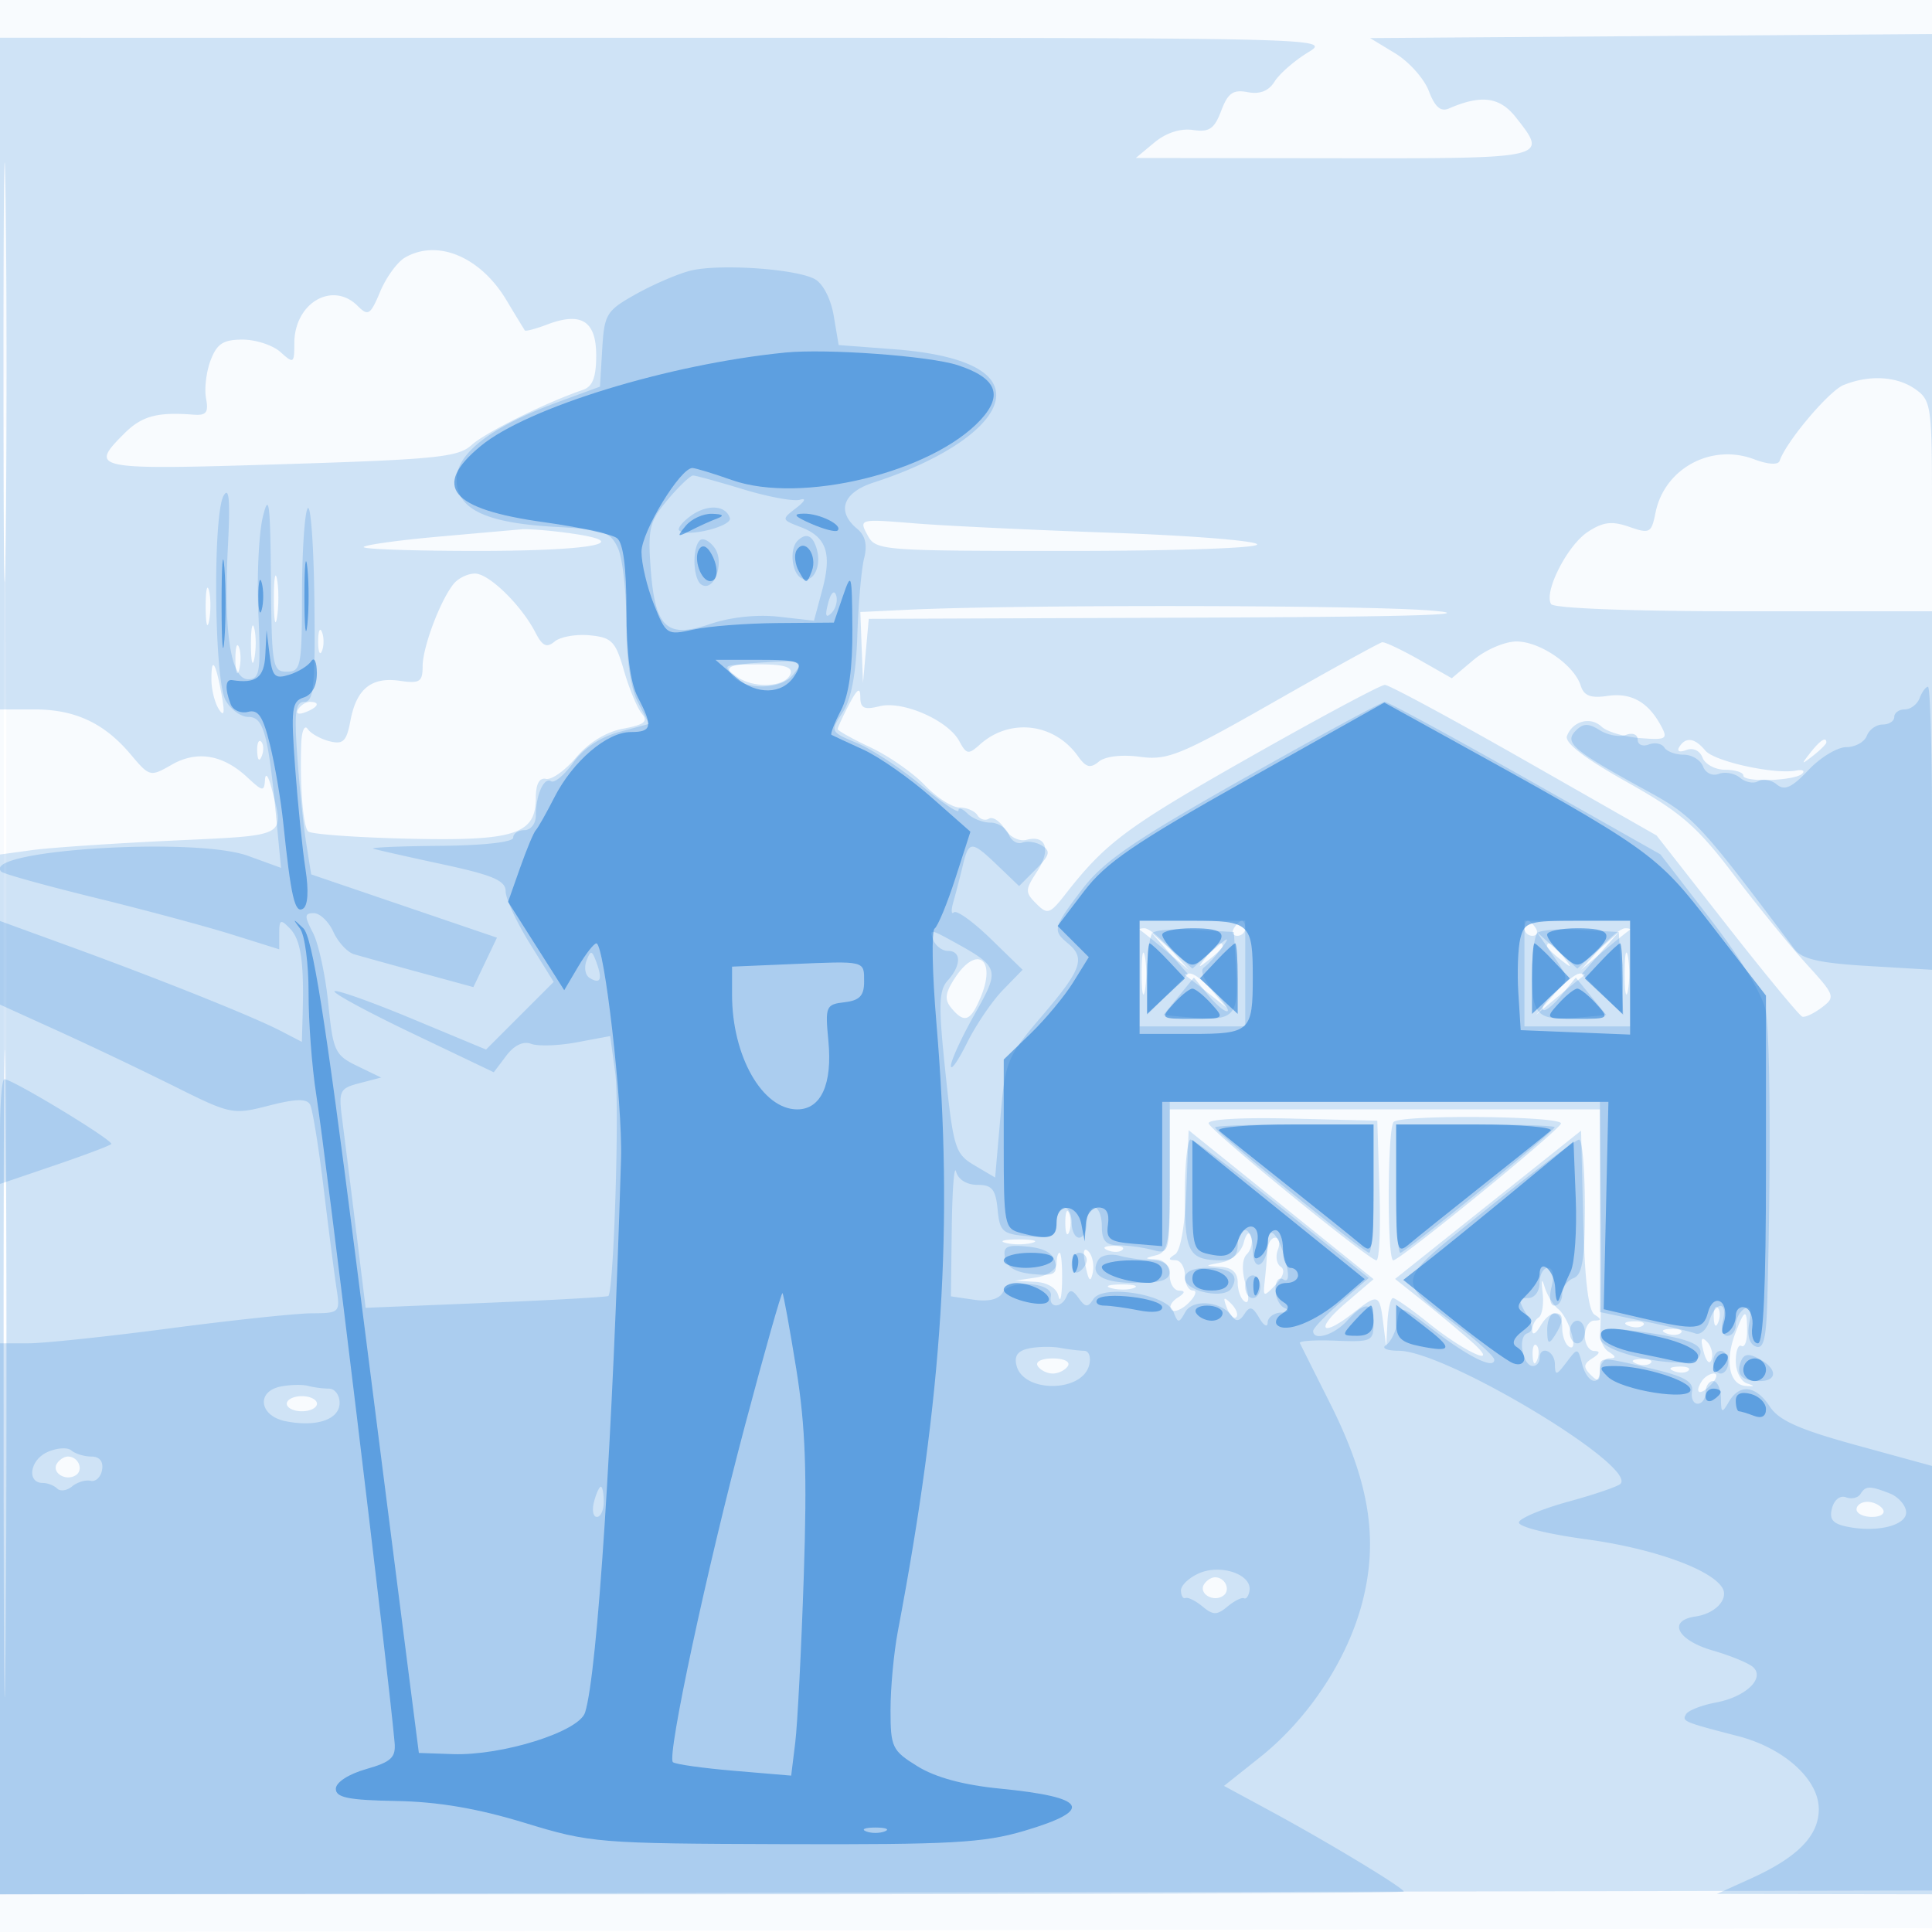
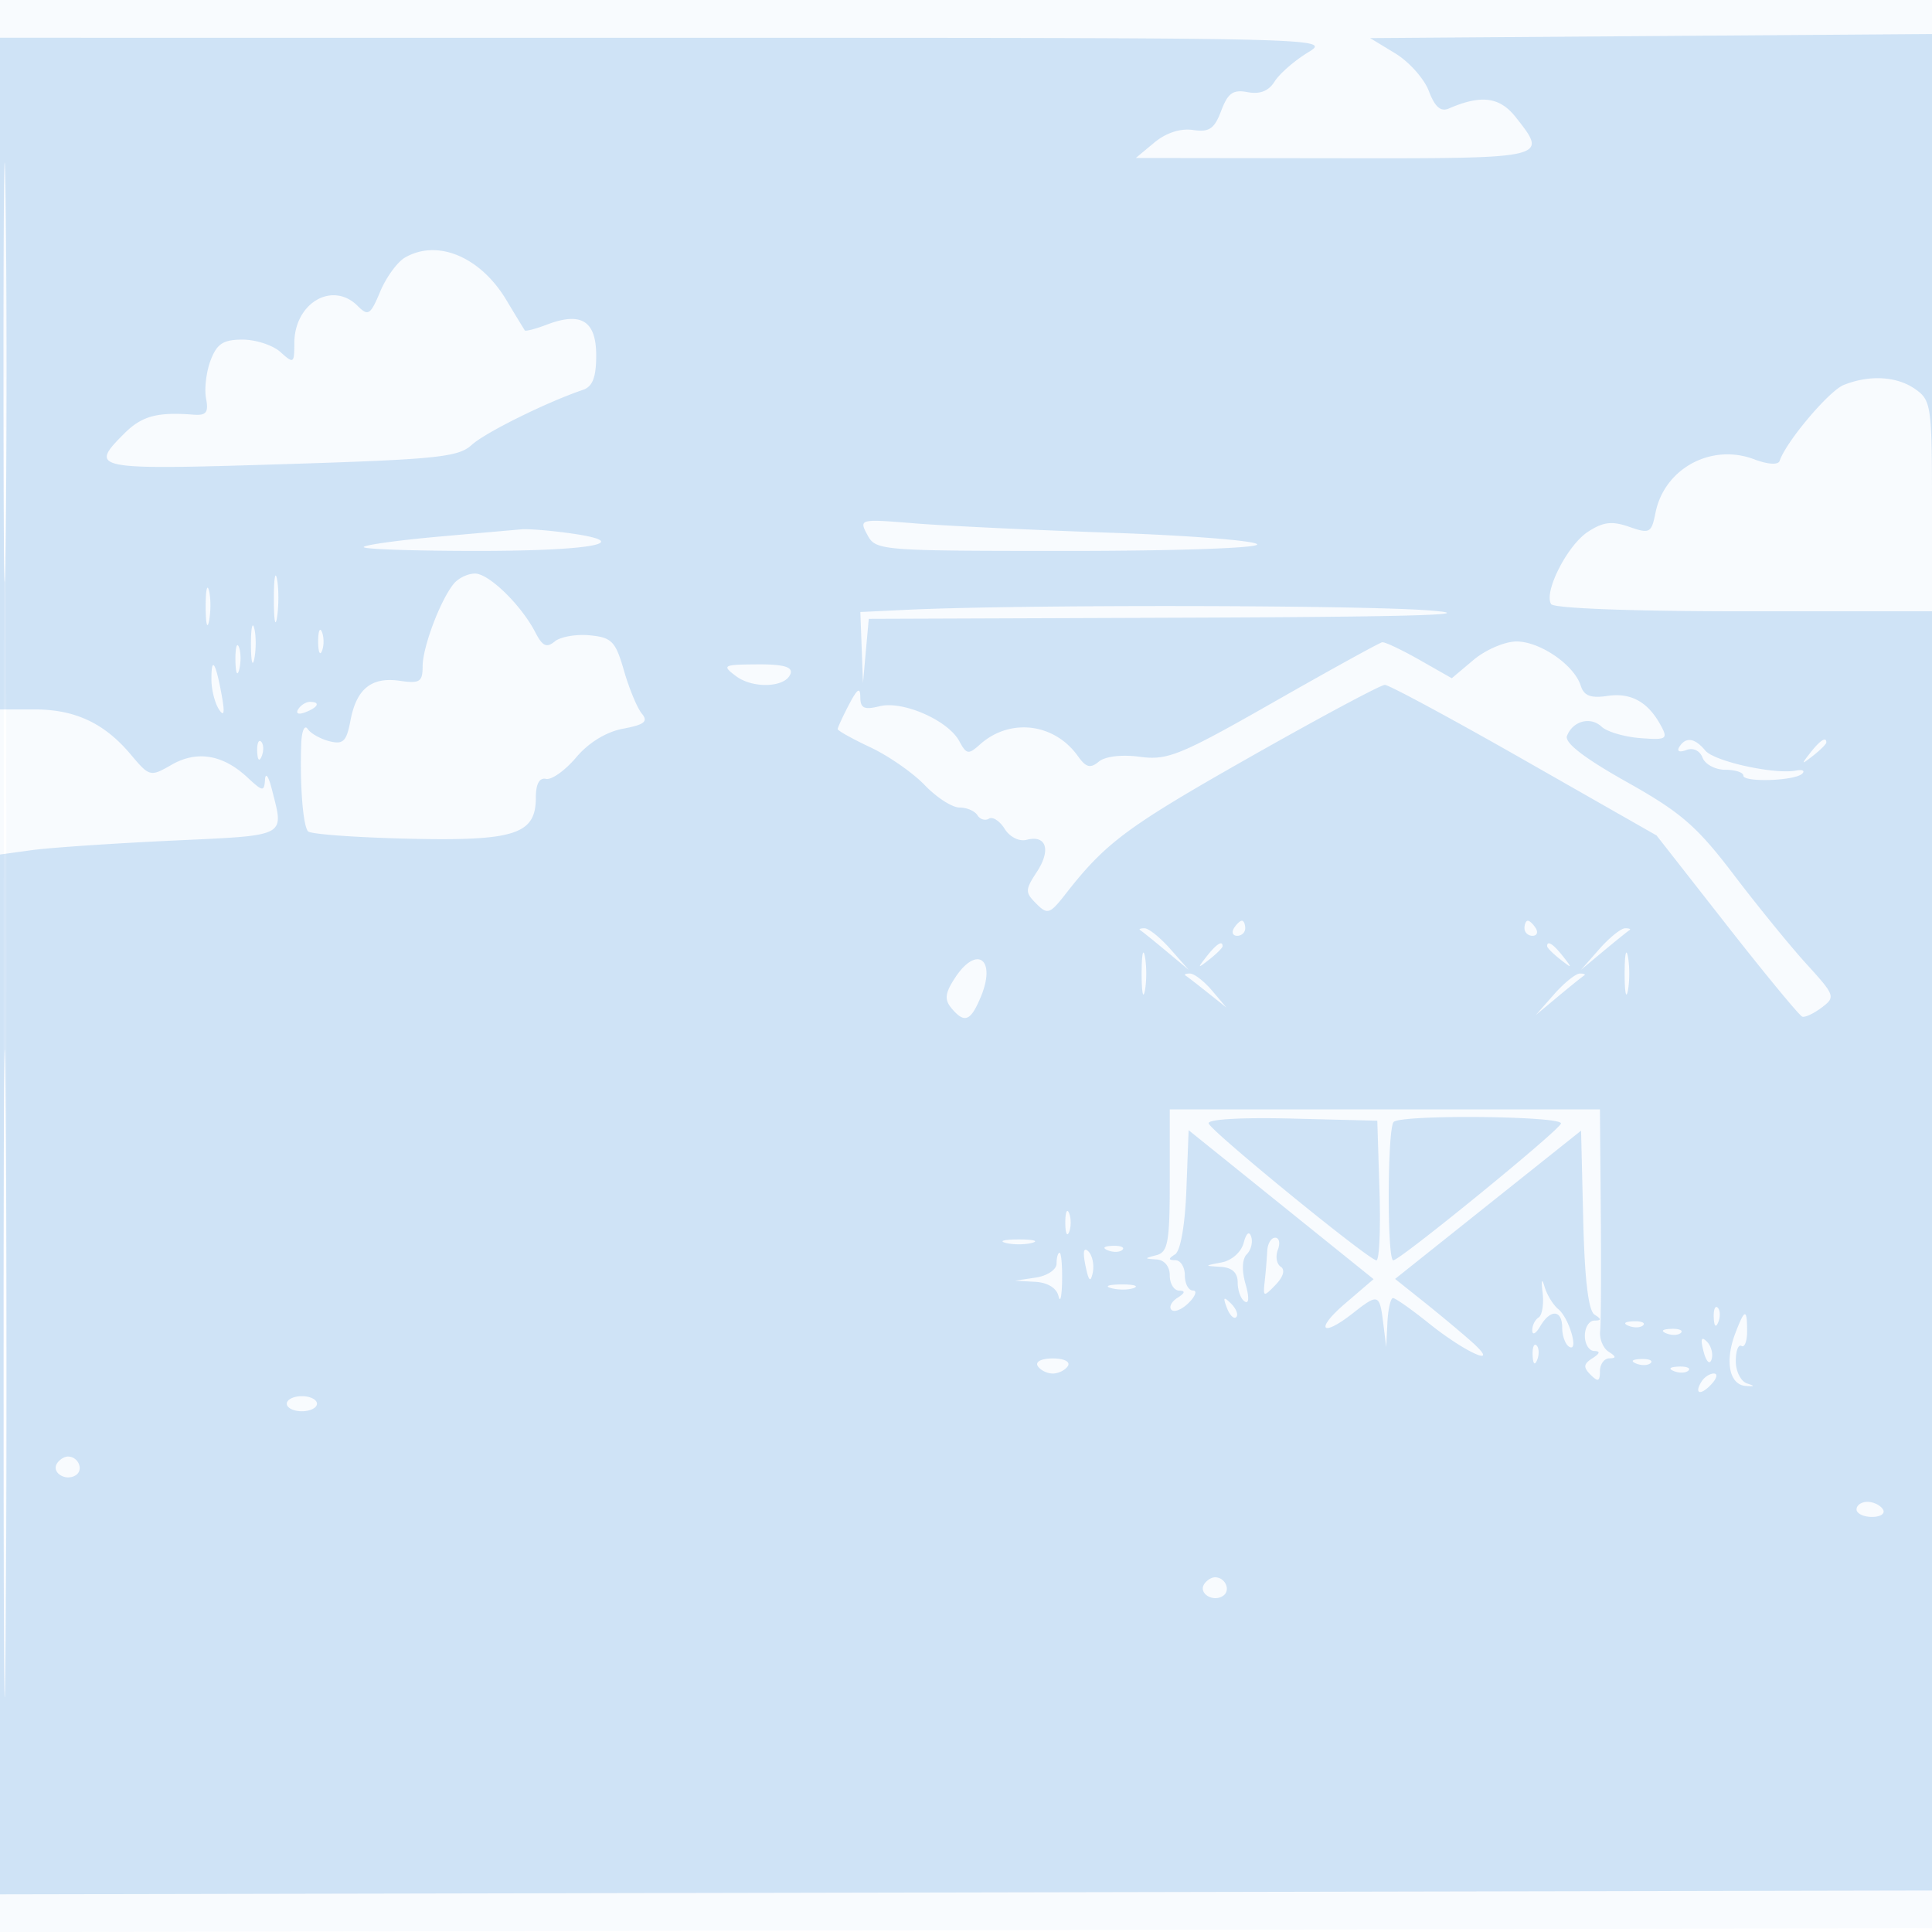
<svg xmlns="http://www.w3.org/2000/svg" width="256" height="256">
  <path fill="#1976D2" fill-opacity=".031" fill-rule="evenodd" d="M0 128.004v128.004l128.25-.254 128.25-.254.254-127.75L257.008 0H0zm.485.496c0 70.4.119 99.053.265 63.672s.146-92.98 0-128S.485 58.1.485 128.5" />
  <path fill="#1976D2" fill-opacity=".183" fill-rule="evenodd" d="M0 49.5V94h4.55c5.391 0 9.273 1.812 12.761 5.958 2.504 2.976 2.6 3 5.425 1.379C26.093 99.41 29.528 99.98 32.77 103c2.048 1.908 2.24 1.932 2.348.289.065-.984.462-.439.882 1.211 1.652 6.494 2.299 6.158-13.25 6.89-7.838.369-16.163.933-18.5 1.254l-4.25.583v137.781l128.25-.254 128.25-.254.19-123 .191-123-37.666.274-37.665.274 3.331 2.026c1.831 1.114 3.835 3.362 4.451 4.995.792 2.098 1.569 2.777 2.645 2.31 4.295-1.865 6.748-1.544 8.878 1.164 4.321 5.493 4.467 5.46-24.105 5.424l-26.25-.034 2.462-2.049c1.54-1.28 3.453-1.903 5.105-1.661 2.166.318 2.84-.14 3.747-2.542.891-2.359 1.574-2.84 3.508-2.47 1.616.309 2.785-.152 3.569-1.408.641-1.027 2.616-2.751 4.387-3.831 3.218-1.962 3.114-1.965-85.028-1.968L0 5zm.46 0c0 24.75.13 34.732.289 22.182s.159-32.8 0-45S.46 24.75.46 49.5m53.196-15.367c-1.014.589-2.49 2.619-3.28 4.51-1.294 3.097-1.59 3.286-2.978 1.898C44.045 37.188 39 40.157 39 45.484c0 2.674-.098 2.737-1.829 1.171-1.006-.91-3.267-1.655-5.024-1.655-2.566 0-3.403.542-4.241 2.747-.575 1.511-.846 3.786-.603 5.055.355 1.857.027 2.275-1.681 2.142-4.811-.375-6.836.179-9.167 2.511-4.72 4.719-4.146 4.832 20.795 4.059 20.569-.636 23.481-.932 25.253-2.559 1.776-1.631 9.934-5.669 14.747-7.299 1.273-.432 1.75-1.674 1.75-4.557 0-4.574-1.977-5.819-6.507-4.096-1.524.579-2.855.928-2.958.775a373 373 0 0 1-2.458-4.052c-3.438-5.716-9.129-8.088-13.421-5.593M244.29 51.016c-1.952.786-7.638 7.527-8.48 10.055-.188.562-1.556.474-3.386-.217-5.681-2.144-11.89 1.225-13.062 7.088-.539 2.693-.764 2.814-3.486 1.865-2.29-.799-3.457-.656-5.477.667-2.719 1.782-5.866 7.962-4.872 9.57.35.567 10.749.956 25.532.956H256V67.057c0-13.275-.107-14.018-2.223-15.5-2.44-1.71-6.069-1.917-9.487-.541M114.932 70.873c1.115 2.084 1.653 2.127 26.662 2.127 14.388 0 25.287-.383 24.982-.878-.299-.482-8.988-1.17-19.309-1.528s-22.076-.92-26.12-1.25c-7.267-.591-7.34-.573-6.215 1.529m-56.82.236c-5.164.459-9.626 1.072-9.917 1.363S54.69 73 63.274 73c15.365 0 21.11-1.127 12.063-2.367-2.539-.348-5.341-.571-6.227-.495-.885.075-5.835.512-10.998.971M36.286 79.5c.008 2.75.202 3.756.432 2.236s.223-3.77-.014-5-.425.014-.418 2.764m23.858-2.173C58.371 79.463 56 85.738 56 88.295c0 2.053-.389 2.301-3.009 1.917-3.766-.553-5.763 1.053-6.554 5.271-.516 2.753-.965 3.195-2.776 2.738-1.189-.3-2.492-1.035-2.896-1.633s-.785.262-.847 1.912c-.203 5.441.23 10.989.912 11.667.368.366 6.295.799 13.17.962 14.18.336 17-.562 17-5.413 0-1.831.468-2.702 1.348-2.51.742.162 2.539-1.118 3.995-2.844 1.655-1.963 3.985-3.389 6.225-3.809 2.833-.531 3.348-.949 2.474-2.003-.608-.732-1.671-3.293-2.362-5.691-1.119-3.884-1.613-4.394-4.533-4.677-1.803-.175-3.892.191-4.643.814-1.065.885-1.626.625-2.556-1.181C69.075 80.177 64.791 76 62.935 76c-.929 0-2.186.597-2.791 1.327M27.252 80.5c.011 2.2.216 2.982.455 1.738s.23-3.044-.02-4-.446.062-.435 2.262m92.998.298-6.25.297.175 4.703.174 4.702.383-4.25.383-4.25 42.192-.154c29.807-.109 39.257-.388 32.193-.953-9.187-.734-54.534-.796-69.25-.095M33.252 85.5c.011 2.2.216 2.982.455 1.738s.23-3.044-.02-4-.446.062-.435 2.262m8.906-.5c0 1.375.227 1.938.504 1.25.278-.687.278-1.812 0-2.5-.277-.687-.504-.125-.504 1.25m-10.963 2.5c.02 1.65.244 2.204.498 1.231s.237-2.323-.037-3-.481.119-.461 1.769m137.604 5.515c-12.406 7.069-14.084 7.757-17.741 7.266-2.416-.324-4.609-.068-5.458.636-1.122.931-1.701.782-2.76-.711-3.129-4.411-9.049-5.114-13.01-1.545-1.499 1.35-1.778 1.304-2.716-.448-1.482-2.769-7.499-5.406-10.576-4.633-2.034.51-2.539.268-2.544-1.222-.005-1.366-.402-1.1-1.5 1.006C111.672 94.94 111 96.4 111 96.609s1.958 1.301 4.352 2.426c2.393 1.125 5.627 3.378 7.187 5.005 1.559 1.628 3.624 2.96 4.589 2.96s2.037.457 2.382 1.016 1.032.767 1.526.462c.494-.306 1.434.301 2.088 1.349.681 1.091 1.928 1.711 2.92 1.451 2.608-.682 3.249 1.346 1.343 4.254-1.563 2.385-1.569 2.715-.076 4.207 1.492 1.493 1.798 1.39 3.904-1.306 5.295-6.78 8.104-8.867 24.285-18.045 9.35-5.304 17.45-9.64 18-9.638s8.875 4.493 18.5 9.978l17.5 9.973 9.316 11.9c5.125 6.544 9.625 11.996 10 12.115.376.119 1.54-.431 2.587-1.222 1.826-1.38 1.744-1.612-2-5.72-2.147-2.354-6.492-7.687-9.656-11.85-4.896-6.442-7.009-8.275-14.195-12.308-5.607-3.147-8.267-5.196-7.92-6.1.763-1.987 3.116-2.614 4.589-1.224.703.665 2.995 1.343 5.092 1.509 3.461.273 3.719.128 2.804-1.582-1.708-3.191-3.968-4.468-7.096-4.009-2.252.331-3.139-.007-3.568-1.359-.871-2.743-5.391-5.851-8.511-5.851-1.534 0-4.09 1.095-5.682 2.434l-2.893 2.435-4.285-2.435c-2.358-1.339-4.578-2.387-4.934-2.33s-6.814 3.617-14.349 7.911M28.015 90.083c.009 1.329.458 3.092.999 3.917.692 1.055.793.462.341-2-.791-4.313-1.36-5.126-1.34-1.917m69.484-.509c2.287 1.728 6.647 1.533 7.257-.324.291-.887-.993-1.241-4.423-1.218-4.529.03-4.707.127-2.834 1.542m-57.992 4.415c-.35.566.051.734.941.393 1.732-.665 2.049-1.382.611-1.382-.518 0-1.216.445-1.552.989m-5.428 5.594c.048 1.165.285 1.402.604.605.289-.722.253-1.585-.079-1.917s-.568.258-.525 1.312m188.428-.594c-.35.565.049.735.933.396.909-.349 1.796.066 2.159 1.011.338.882 1.692 1.604 3.008 1.604s2.393.345 2.393.767c0 .938 6.864.707 7.817-.263.376-.382.008-.563-.817-.403-2.851.555-10.841-1.204-12.041-2.65-1.404-1.692-2.593-1.852-3.452-.462m17.365.761c-1.243 1.586-1.208 1.621.378.378.963-.755 1.75-1.543 1.75-1.75 0-.823-.821-.294-2.128 1.372M.473 182c0 38.225.125 53.862.277 34.75s.152-50.388 0-69.5S.473 143.775.473 182M163.5 123c-.34.55-.141 1 .441 1s1.059-.45 1.059-1-.198-1-.441-1-.719.45-1.059 1m38.5 0c0 .55.477 1 1.059 1s.781-.45.441-1-.816-1-1.059-1-.441.45-.441 1m-50.917.25c.23.138 1.767 1.375 3.417 2.75l3 2.5-2.424-2.75c-1.334-1.513-2.871-2.75-3.417-2.75s-.805.112-.576.25m60.841 2.5-2.424 2.75 3-2.5c1.65-1.375 3.188-2.612 3.417-2.75s-.03-.25-.576-.25-2.083 1.237-3.417 2.75M151.272 129c0 2.475.195 3.488.434 2.25.238-1.238.238-3.263 0-4.5-.239-1.237-.434-.225-.434 2.25m8.6-2.25c-1.243 1.586-1.208 1.621.378.378.963-.755 1.75-1.543 1.75-1.75 0-.823-.821-.294-2.128 1.372M205 125.378c0 .207.787.995 1.75 1.75 1.586 1.243 1.621 1.208.378-.378-1.307-1.666-2.128-2.195-2.128-1.372M215.272 129c0 2.475.195 3.488.434 2.25.238-1.238.238-3.263 0-4.5-.239-1.237-.434-.225-.434 2.25m-88.724.567c-1.32 2.015-1.426 2.875-.492 4 1.739 2.096 2.557 1.781 3.919-1.507 2.066-4.988-.547-6.889-3.427-2.493m30.535-.306c.23.143 1.542 1.156 2.917 2.25l2.5 1.989-1.905-2.25c-1.048-1.238-2.36-2.25-2.917-2.25s-.824.117-.595.261m48.841 2.489-2.424 2.75 3-2.5c1.65-1.375 3.188-2.613 3.417-2.75s-.03-.25-.576-.25-2.083 1.238-3.417 2.75M155 156.427c0 8.137-.239 9.489-1.75 9.884-1.667.435-1.667.463 0 .573 1.045.069 1.75.922 1.75 2.116 0 1.1.563 2.007 1.25 2.015.847.011.775.316-.221.946-.809.512-1.168 1.233-.798 1.604.371.37 1.402-.055 2.293-.946.89-.89 1.137-1.619.547-1.619-.589 0-1.071-.9-1.071-2s-.562-2.007-1.25-2.015c-.96-.012-.971-.193-.046-.781.725-.461 1.322-3.885 1.5-8.606l.296-7.841 12.254 9.868 12.253 9.869-3.753 3.215c-4.053 3.472-3.172 4.588 1.019 1.291 3.338-2.626 3.53-2.565 4.004 1.25l.403 3.25.16-3.25c.088-1.787.422-3.25.742-3.25s2.457 1.505 4.75 3.345c5.018 4.028 9.711 6.035 5.632 2.409-1.395-1.239-4.24-3.612-6.322-5.272l-3.785-3.018 12.321-9.823 12.322-9.822.284 11.802c.189 7.903.685 12.058 1.5 12.575.945.601.937.777-.034.789-.687.008-1.25.915-1.25 2.015s.563 2.007 1.25 2.015q1.251.015-.242.959c-1.188.751-1.238 1.196-.25 2.184.989.989 1.242.896 1.242-.458 0-.935.563-1.707 1.25-1.715.934-.012.912-.23-.086-.863-.735-.465-1.246-1.696-1.135-2.734s.149-8.075.086-15.638L212 147h-57zm5.155-7.561C160.574 150 181.414 167 182.386 167c.379 0 .56-4.162.402-9.25l-.288-9.25-11.345-.284c-6.724-.168-11.204.097-11 .65m24.512-.199c-.838.837-.888 18.333-.052 18.333.892 0 21.823-17.064 22.218-18.114.383-1.017-21.156-1.23-22.166-.219M141.158 162c0 1.375.227 1.938.504 1.25.278-.687.278-1.812 0-2.5-.277-.687-.504-.125-.504 1.25m23.633 2.691c-.318 1.218-1.578 2.333-2.925 2.588-2.325.441-2.327.451-.116.585 1.514.091 2.25.771 2.25 2.077 0 1.068.421 2.201.936 2.519.57.353.609-.56.099-2.34-.514-1.79-.446-3.309.176-3.931.558-.558.817-1.604.577-2.326-.265-.793-.659-.466-.997.828m-31.541-.002c.963.252 2.537.252 3.5 0 .963-.251.175-.457-1.75-.457s-2.713.206-1.75.457m34.667 1.061a79 79 0 0 1-.333 3.999c-.237 2.133-.163 2.159 1.437.5 1.029-1.067 1.297-2.002.687-2.398-.55-.357-.723-1.37-.385-2.25.338-.881.178-1.601-.354-1.601-.533 0-1.006.787-1.052 1.75m-24.092 1.924c.426 2.093.678 2.345.969.97.217-1.021-.043-2.293-.576-2.826-.626-.626-.766.031-.393 1.856m2.988-1.991c.721.289 1.584.253 1.916-.079s-.258-.568-1.312-.525c-1.165.048-1.402.285-.604.604M140 167.434c0 .796-1.223 1.618-2.75 1.85l-2.75.416 2.677.15c1.645.092 2.833.824 3.083 1.9.223.963.436.063.473-2 .037-2.062-.113-3.75-.333-3.75s-.4.645-.4 1.434m64.402 3.84c.181 1.525-.06 3.015-.536 3.309s-.852 1.071-.836 1.726.489.404 1.05-.559c1.356-2.327 2.92-2.225 2.92.191 0 1.068.408 2.193.907 2.501 1.355.838.037-3.779-1.418-4.967-.691-.564-1.517-1.914-1.836-3-.351-1.193-.45-.876-.251.799m-57.133-.581c.973.254 2.323.237 3-.037s-.119-.481-1.769-.461-2.204.244-1.231.498m15.295 2.6c.376.986.935 1.541 1.243 1.233s.001-1.114-.683-1.793c-.988-.98-1.102-.865-.56.56m64.515 1.29c.048 1.165.285 1.402.604.605.289-.722.253-1.585-.079-1.917s-.568.258-.525 1.312m2.851 2.101c-1.393 3.663-.795 6.763 1.34 6.954 1.24.111 1.315.017.25-.313-.836-.259-1.52-1.59-1.52-2.957s.338-2.277.75-2.023c.412.255.75-.618.75-1.94 0-3.086-.312-3.03-1.57.279m-14.117-1.001c.721.289 1.584.253 1.916-.079s-.258-.568-1.312-.525c-1.165.048-1.402.285-.604.604m5 1c.721.289 1.584.253 1.916-.079s-.258-.568-1.312-.525c-1.165.048-1.402.285-.604.604m4.918 2.397c.354 1.352.807 1.806 1.057 1.057.24-.722-.038-1.787-.62-2.369-.742-.742-.872-.351-.437 1.312m-22.652.503c.048 1.165.285 1.402.604.605.289-.722.253-1.585-.079-1.917s-.568.258-.525 1.312M137.5 181c.34.55 1.24 1 2 1s1.66-.45 2-1c.352-.569-.509-1-2-1s-2.352.431-2 1m79.313-.317c.721.289 1.584.253 1.916-.079s-.258-.568-1.312-.525c-1.165.048-1.402.285-.604.604m5 1c.721.289 1.584.253 1.916-.079s-.258-.568-1.312-.525c-1.165.048-1.402.285-.604.604m3.646 1.384c-1.026 1.66-.105 1.89 1.33.332.71-.769.849-1.399.309-1.399-.539 0-1.277.48-1.639 1.067M38 186c0 .55.9 1 2 1s2-.45 2-1-.9-1-2-1-2 .45-2 1m-30.457 7.931c-.74 1.197 1.141 2.382 2.473 1.559C11.135 194.799 10.4 193 9 193c-.485 0-1.141.419-1.457.931M246 200c0 .55.927 1 2.059 1s1.781-.45 1.441-1-1.266-1-2.059-1-1.441.45-1.441 1m-86.457 9.931c-.74 1.197 1.141 2.382 2.473 1.559 1.119-.691.384-2.49-1.016-2.49-.485 0-1.141.419-1.457.931" />
-   <path fill="#1976D2" fill-opacity=".193" fill-rule="evenodd" d="M91.424 35.882c-1.691.437-4.933 1.838-7.203 3.114-3.875 2.178-4.146 2.623-4.424 7.278l-.297 4.959-5.5 2.02c-8.852 3.25-13.5 6.787-13.5 10.272 0 3.946 3.83 5.781 13.137 6.291 6.413.352 7.249.639 8.25 2.835C82.499 73.995 83 78.47 83 82.597c0 4.724.557 8.58 1.505 10.413l1.505 2.91-3.955 1.065c-2.474.666-4.75 2.183-6.081 4.052-1.17 1.642-2.495 2.759-2.946 2.481-.957-.592-2.028 1.817-2.028 4.564 0 1.055-.675 1.918-1.5 1.918s-1.5.45-1.5 1c0 .593-3.969 1.032-9.75 1.079-5.362.043-9.3.217-8.75.387.55.169 4.712 1.107 9.25 2.084 6.557 1.412 8.25 2.14 8.25 3.547 0 .974 1.432 4.074 3.183 6.89l3.183 5.121-4.482 4.481-4.481 4.482-9.818-4.086c-5.399-2.247-10.017-3.886-10.262-3.642-.244.245 4.405 2.761 10.331 5.592l10.775 5.147 1.658-2.197c1.047-1.388 2.257-1.967 3.287-1.572.897.344 3.621.254 6.054-.201l4.424-.826.672 4.885c.577 4.198-.184 28.822-.913 29.552-.141.141-7.436.552-16.21.914l-15.954.657-1.281-10.397c-.705-5.718-1.523-12.25-1.817-14.515-.504-3.866-.362-4.164 2.307-4.86l2.844-.742-3.163-1.53c-2.959-1.432-3.206-1.965-3.841-8.289-.373-3.718-1.286-7.93-2.028-9.36-1.157-2.231-1.141-2.601.113-2.601.804 0 1.971 1.116 2.592 2.481.622 1.364 1.85 2.695 2.729 2.957s4.799 1.35 8.711 2.418l7.113 1.941 1.562-3.276 1.562-3.275-12.308-4.192-12.308-4.192-.658-4.113c-.362-2.263-.892-7.407-1.177-11.431-.426-6-.255-7.318.947-7.318 1.224 0 1.441-2.219 1.31-13.396-.086-7.368-.487-12.88-.891-12.25s-.741 5.758-.75 11.396C40.001 88.328 39.869 89 38 89c-1.886 0-2.006-.7-2.1-12.25-.084-10.157-.267-11.567-1.075-8.25-.535 2.2-.801 7.938-.591 12.75.341 7.806.194 8.75-1.365 8.75-2.306 0-3.261-6.307-2.667-17.62.32-6.111.158-7.993-.576-6.691-1.442 2.554-1.246 24.284.244 27.068.66 1.234 2.035 2.243 3.056 2.243 2.014 0 2.627 2.269 3.715 13.747l.592 6.246-4.367-1.587c-7.061-2.567-35.535-.742-32.697 2.096.294.295 5.889 1.849 12.433 3.454s14.71 3.799 18.148 4.876L37 125.79v-2.109c0-1.843.179-1.925 1.421-.645 1.439 1.484 1.877 4.403 1.685 11.24L40 138.051l-2.872-1.485c-3.657-1.891-15.99-6.828-27.878-11.16L0 122.036v11.078l7.75 3.519a567 567 0 0 1 15.372 7.321c7.44 3.711 7.738 3.772 12.5 2.549 3.58-.919 5.035-.953 5.469-.127.325.618 1.135 5.624 1.799 11.124s1.431 11.463 1.704 13.25c.486 3.18.415 3.25-3.299 3.27-2.087.012-10.545.91-18.795 1.996-8.25 1.087-16.687 1.978-18.75 1.98L0 178v73h93c51.15 0 93-.161 93-.358 0-.482-10.058-6.561-17.656-10.67l-6.156-3.33 4.766-3.795c6.481-5.16 11.66-13.043 13.605-20.71 2.105-8.298.861-15.873-4.293-26.137a4563 4563 0 0 1-4.026-8.03c-.143-.292 1.994-.437 4.75-.322 4.695.196 5.01.057 5.01-2.219 0-2.952-1.095-3.086-3.5-.429-1.719 1.899-4.5 2.737-4.5 1.356 0-.354 1.657-2.077 3.683-3.827l3.682-3.184-11.424-9.172c-6.283-5.045-11.765-9.173-12.182-9.173-.418 0-.759 3.327-.759 7.393 0 7.736.514 8.607 5.082 8.607 1.251 0 1.918-.695 1.918-2 0-1.1.45-2 1-2s1 1.152 1 2.559c0 1.451.433 2.292 1 1.941.55-.34 1-1.581 1-2.759 0-2.779 1.531-1.133 2.411 2.593.438 1.855.31 2.612-.371 2.191-.586-.362-1.04.219-1.04 1.333 0 1.086.563 2.202 1.25 2.48.747.301.545.536-.5.583-.963.043-1.764.642-1.78 1.329-.017.688-.52.409-1.117-.62-.879-1.513-1.255-1.608-1.97-.5-.61.947-1.115 1.034-1.633.282-1.374-1.993-5.188-2.344-6.185-.569-.862 1.534-.979 1.531-1.586-.045-.889-2.307-9.323-3.644-10.59-1.678-.747 1.159-1.061 1.14-1.965-.12-.81-1.129-1.202-1.191-1.583-.25-.661 1.627-2.416 1.627-2.091 0 .36-1.802-5.389-2.253-6.371-.499-.512.915-1.868 1.257-3.835.969l-3.044-.447.116-9.136c.064-5.026.322-8.35.573-7.387.273 1.044 1.411 1.75 2.821 1.75 1.935 0 2.42.589 2.677 3.25.286 2.967.639 3.277 4.063 3.56 3.22.267 3.75.02 3.75-1.75 0-1.133.45-2.06 1-2.06s1 .9 1 2 .45 2 1 2 1-.9 1-2 .45-2 1-2 1 1.125 1 2.5c0 1.922.52 2.503 2.25 2.514 1.238.007 3.262.285 4.5.616 2.225.597 2.25.49 2.25-9.513V146h57v27.858l5.724 1.189c3.149.653 6.258 1.393 6.91 1.643s1.481-.478 1.843-1.618c.844-2.659 2.507-2.725 1.813-.072-.293 1.118-.031 2 .593 2 .615 0 1.117-.648 1.117-1.441s.515-1.759 1.145-2.149c.788-.487.99.103.648 1.891-.313 1.64.002 2.79.855 3.118 1.043.4 1.393-1.017 1.534-6.2.481-17.804.386-35.066-.211-38.252-.399-2.136-3.291-6.941-7.312-12.149l-6.65-8.616-17.879-10.101C192.297 97.545 183.913 93 183.5 93s-8.818 4.557-18.677 10.128c-14.551 8.22-18.575 10.977-21.375 14.643-3.913 5.125-4.017 5.512-1.948 7.229 2.362 1.96 1.837 3.443-3.383 9.561-4.704 5.511-4.909 6.012-5.57 13.596l-.687 7.873-2.727-1.611c-2.56-1.512-2.796-2.261-3.851-12.265-.944-8.944-.896-10.907.297-12.233 1.811-2.012 1.825-3.921.028-3.921-.766 0-1.654-.68-1.973-1.512-.516-1.345-.28-1.347 2.143-.02 6.765 3.706 6.808 3.833 3.346 9.967-1.717 3.044-3.123 6.104-3.122 6.8 0 .696.959-.672 2.131-3.04s3.309-5.517 4.75-7l2.618-2.695-4.225-4.108c-2.324-2.259-4.518-3.834-4.875-3.5-.356.334-.389-.292-.072-1.392s.872-3.237 1.233-4.75c.812-3.405 1.143-3.408 4.652-.046l2.823 2.705 2.232-2.238c1.829-1.833 1.978-2.395.823-3.111-.775-.481-1.955-.666-2.621-.41-.667.256-1.481-.236-1.81-1.093-.328-.856-1.421-1.557-2.429-1.557s-2.371-.54-3.031-1.2-1.2-.843-1.2-.407-2.205-1.053-4.9-3.309c-2.694-2.256-6.524-4.781-8.511-5.611-3.594-1.502-3.603-1.522-1.924-4.084 1.133-1.73 1.769-5.085 1.938-10.232.138-4.211.545-8.809.905-10.218.444-1.743.148-2.979-.928-3.872-2.781-2.309-1.896-4.81 2.17-6.125 9.698-3.136 16.25-7.81 16.25-11.591 0-3.277-4.759-5.411-13.552-6.076l-7.319-.554-.655-3.874c-.381-2.258-1.431-4.289-2.518-4.871-2.577-1.379-12.806-2.056-16.532-1.094m-2.941 30.32c-2.402 2.855-2.648 3.835-2.273 9.03.578 7.983 2.105 9.419 7.914 7.447 2.686-.912 6.196-1.285 9.059-.962l4.674.527 1.081-4.015c1.323-4.911.593-7.075-2.824-8.38-2.573-.983-2.583-1.022-.614-2.538 1.163-.896 1.373-1.353.501-1.093-.824.246-4.199-.373-7.5-1.377s-6.298-1.829-6.662-1.833-1.874 1.433-3.356 3.194m2.999 2.187c-1.088.796-1.755 1.656-1.48 1.911 1.008.937 7.074-.572 6.709-1.67-.578-1.734-3.032-1.847-5.229-.241m1.241 3.222c-1.047 1.047-.887 5.169.227 5.858 1.684 1.041 3.116-2.996 1.734-4.887-.681-.931-1.564-1.369-1.961-.971m12.944.056c-1.056 1.056-.776 4.148.445 4.902 1.474.911 2.769-1.307 2.149-3.68-.51-1.949-1.433-2.384-2.594-1.222m4.064 8.253c-.435 1.663-.305 2.054.437 1.312.582-.582.86-1.647.62-2.369-.25-.749-.703-.295-1.057 1.057m-9.055 7.888c-4.072.26-4.638.533-3.628 1.75 1.574 1.896 6.371 1.847 7.972-.082 1.625-1.958 1.42-2.036-4.344-1.668M254.362 92.5c-.317.825-1.203 1.5-1.969 1.5S251 94.45 251 95s-.689 1-1.531 1c-.843 0-1.791.675-2.107 1.5S245.82 99 244.64 99c-1.181 0-3.433 1.363-5.006 3.029-2.206 2.338-3.166 2.775-4.203 1.914-.739-.613-1.833-.813-2.431-.443s-1.686.176-2.417-.431-2.003-.845-2.827-.529c-.849.326-1.757-.1-2.096-.983-.328-.856-1.485-1.557-2.57-1.557s-2.238-.43-2.563-.956-1.252-.703-2.059-.393S217 98.668 217 98c0-.682-.675-.955-1.54-.623-.846.325-2.41.047-3.475-.618-1.529-.955-2.203-.938-3.21.083-1.544 1.565-.314 2.608 9.225 7.818 6.419 3.505 7.071 4.201 19.791 21.123.98 1.302 3.333 1.838 9.751 2.217l8.46.5-.001-18.75c0-10.312-.24-18.75-.532-18.75s-.791.675-1.107 1.5M151 129v7h14v-14h-14zm51 0v7h14v-14h-14zm-49.288-5.378c-.392.391-.712 2.989-.712 5.772v5.061l2.7-2.7 2.7-2.7-2.45-2.778-2.45-2.777 2.75 2.424 2.75 2.425 2.72-2.425c2.008-1.79 2.335-1.901 1.25-.424-.809 1.1-1.908 2.314-2.444 2.697-.568.407.024 1.76 1.425 3.25 1.318 1.404 2.054 2.553 1.634 2.553-.421 0-1.579-1.006-2.574-2.235l-1.81-2.235-2.023 2.485-2.022 2.485 3.527.317c5.786.519 6.46-.147 6.12-6.056l-.303-5.261-5.038-.295c-2.772-.162-5.359.025-5.75.417m51 0c-.392.391-.712 2.9-.712 5.576 0 5.428.774 6.116 6.317 5.619l3.527-.317-2.022-2.485-2.023-2.485-1.925 2.377c-1.058 1.307-2.141 2.16-2.405 1.895-.265-.264.41-1.287 1.499-2.273 1.972-1.785 1.971-1.806-.171-4.911l-2.152-3.118 2.677 2.424 2.678 2.425 2.75-2.425 2.75-2.424-2.45 2.777-2.45 2.778 2.748 2.722 2.748 2.723-.298-5.5-.298-5.5-5.038-.295c-2.772-.162-5.359.025-5.75.417m-125.993 3.669c-.348.905-.171 1.929.391 2.277 1.444.893 1.751.241.939-1.995-.615-1.694-.776-1.728-1.33-.282M0 149.94v6.941l7.162-2.436c3.94-1.34 7.349-2.623 7.578-2.851C15.153 151.18 1.671 143 .576 143 .259 143 0 146.123 0 149.94m161-.553c0 .56 19.734 16.613 20.422 16.613.318 0 .578-3.825.578-8.5V149h-10.5c-5.775 0-10.5.174-10.5.387m24 8.113c0 4.675.249 8.5.553 8.5.649 0 20.447-16.113 20.447-16.641 0-.198-4.725-.359-10.5-.359H185zm12.181 2.575c-12.607 10.122-12.383 9.268-4.091 15.592 2.701 2.059 4.91 4.087 4.91 4.507 0 1.299-3.296-.306-8-3.895-4.469-3.409-4.502-3.417-4.851-1.106-.193 1.28-.868 2.658-1.5 3.062-.642.41.119.741 1.722.75 6.204.033 31.649 15.328 29.341 17.636-.353.354-3.446 1.41-6.873 2.348s-6.383 2.163-6.569 2.722c-.195.583 3.612 1.553 8.946 2.278 8.707 1.183 16.396 3.913 17.977 6.382.946 1.477-.872 3.463-3.516 3.839-3.769.537-2.461 3.14 2.265 4.508 2.443.708 4.877 1.721 5.408 2.252 1.497 1.497-1.085 3.91-4.962 4.637-1.875.352-3.659 1.042-3.962 1.533-.594.961-.392 1.047 6.872 2.926 6.107 1.579 10.702 5.736 10.702 9.681 0 3.518-2.803 6.379-9 9.189l-4.5 2.04 14.25.022L256 251v-56.757l-9.957-2.731c-7.617-2.089-10.324-3.293-11.523-5.121-1.849-2.823-4.02-3.079-5.44-.641-.91 1.563-1.022 1.509-1.05-.5-.016-1.238-.48-2.25-1.03-2.25s-1 .675-1 1.5-.47 1.5-1.044 1.5-.911-.745-.75-1.655c.223-1.256-1.029-1.968-5.206-2.957-7.027-1.665-7-1.665-7 .112 0 2.307-1.694 1.777-2.351-.735-.578-2.209-.602-2.212-2.085-.25-1.343 1.777-1.504 1.802-1.532.235-.033-1.802-2.032-2.54-2.032-.75 0 .55-.398 1-.883 1-1.371 0-2.048-3.852-.761-4.321.84-.307.809-.984-.114-2.548-1.057-1.789-1.017-2.131.25-2.131.841 0 1.508-.884 1.508-2 0-1.1.499-2 1.108-2 .683 0 .868.96.481 2.5-.361 1.442-.196 2.5.392 2.5.56 0 1.019-.689 1.019-1.531 0-.843.675-1.791 1.5-2.107 1.178-.452 1.5-2.487 1.5-9.469 0-4.891-.341-8.893-.759-8.893-.417 0-5.844 4.084-12.06 9.075m-64.01 6.605c.236 1.241 1.405 1.922 3.674 2.14 2.765.266 3.27.012 2.984-1.5-.236-1.241-1.405-1.922-3.674-2.14-2.765-.266-3.27-.012-2.984 1.5m8.829.879c0 .857.45 1.281 1 .941s1-1.041 1-1.559-.45-.941-1-.941-1 .702-1 1.559m3.554-.646c-1.236 2 .526 3.087 5.005 3.087 3.281 0 4.441-.392 4.441-1.5 0-.885-.923-1.506-2.25-1.514-1.238-.007-3.212-.271-4.387-.587-1.176-.315-2.44-.084-2.809.514m11.446 2.47c0 1.72 5.243 2.842 6.181 1.323 1.085-1.754-.055-2.706-3.24-2.706-1.837 0-2.941.519-2.941 1.383m8 1.117c0 .825.45 1.5 1 1.5s1-.675 1-1.5-.45-1.5-1-1.5-1 .675-1 1.5m40.015 5.75c.013 1.819.201 1.963.985.75 1.253-1.939 1.253-3 0-3-.55 0-.993 1.012-.985 2.25m2.985.25c0 .825.45 1.5 1 1.5s1-.675 1-1.5-.45-1.5-1-1.5-1 .675-1 1.5m4 .741c0 2.144 11.921 4.505 13.102 2.594.994-1.608-1.118-2.503-8.093-3.428-4.079-.541-5.009-.387-5.009.834m-75.642 1.43c-1.51.31-1.998.988-1.655 2.3.942 3.604 8.665 3.553 9.611-.063.277-1.062-.014-1.914-.658-1.922-.636-.007-2.056-.18-3.156-.384s-2.964-.173-4.142.069M227 180.5c0 .825.45 1.5 1 1.5s1-.675 1-1.5-.45-1.5-1-1.5-1 .675-1 1.5m3.669-.079c-.668 1.739.145 2.579 2.498 2.579 2.388 0 2.35-1.653-.067-2.947-1.415-.757-2.036-.663-2.431.368M37.25 183.71c-3.345.638-2.918 3.906.601 4.61 4.086.817 7.149-.227 7.149-2.437 0-1.035-.638-1.883-1.418-1.883s-2.018-.162-2.75-.36-2.345-.166-3.582.07m-31.026 8.725c-2.29 1.068-2.691 4.065-.544 4.065.634 0 1.487.334 1.895.741.407.408 1.298.28 1.978-.285.68-.564 1.787-.898 2.459-.741s1.355-.502 1.517-1.465c.185-1.1-.342-1.75-1.417-1.75-.942 0-2.139-.366-2.662-.813-.522-.447-1.974-.335-3.226.248M78.71 199c-.287 1.1-.115 2 .384 2 .498 0 .906-.9.906-2s-.173-2-.383-2-.619.9-.907 2m167.817-1.044c-.325.526-1.192.726-1.928.444-.762-.293-1.556.327-1.848 1.442-.392 1.501.101 2.077 2.119 2.474 4.052.798 7.961-.265 7.692-2.092-.127-.87-1.094-1.92-2.147-2.333-2.657-1.041-3.21-1.032-3.888.065m-87.584 10.487c-1.361.581-2.468 1.62-2.459 2.307.009.688.284 1.137.612 1s1.341.368 2.25 1.122c1.402 1.164 1.906 1.164 3.308 0 .909-.754 1.894-1.247 2.187-1.095.294.153.62-.312.726-1.032.31-2.113-3.758-3.526-6.624-2.302" />
-   <path fill="#1976D2" fill-opacity=".533" fill-rule="evenodd" d="M104 46.721c-15.433 1.539-34.112 7.274-40.298 12.373-6.529 5.381-4.04 8.377 8.393 10.103 4.623.641 8.968 1.59 9.655 2.107.83.625 1.252 3.841 1.256 9.568.004 5.698.514 9.601 1.5 11.492C86.544 96.271 86.397 97 83.577 97c-3.165 0-7.68 3.866-10.127 8.67-1.072 2.107-2.175 4.055-2.45 4.33s-1.215 2.525-2.088 5l-1.588 4.5 3.72 5.854 3.72 5.854 1.834-3.104c1.008-1.707 2.1-3.104 2.427-3.104 1.046 0 3.482 21.25 3.268 28.5-1.09 36.803-3.132 68.268-4.767 73.417-.807 2.543-10.968 5.738-17.526 5.512l-4.5-.155-1.587-12.387c-.873-6.813-3.962-31.062-6.865-53.887-3.995-31.406-5.663-41.865-6.859-43-1.407-1.337-1.454-1.332-.431.046.631.85 1.14 4.675 1.131 8.5-.01 3.825.444 9.879 1.009 13.454 1.286 8.148 9.544 76.419 10.389 85.889.178 1.996-.445 2.577-3.787 3.532-2.331.666-4 1.756-4 2.611 0 1.157 1.697 1.498 8 1.609 5.547.098 10.76.984 17 2.89 8.77 2.678 9.65 2.75 34.5 2.83 22.069.07 26.341-.168 31.75-1.772 9.325-2.764 8.33-4.455-3.293-5.593-4.767-.467-8.496-1.475-10.858-2.935-3.397-2.099-3.599-2.521-3.599-7.506 0-2.905.435-7.576.967-10.38 5.957-31.411 7.376-53.803 5.112-80.638-.555-6.579-.662-12.204-.236-12.5.425-.295 1.666-3.303 2.758-6.683l1.985-6.146-5.178-4.565c-2.848-2.511-6.918-5.358-9.043-6.325-2.126-.967-4.011-1.843-4.189-1.945s.385-1.557 1.25-3.23c1.057-2.043 1.555-5.608 1.518-10.843-.054-7.373-.122-7.608-1.255-4.3l-1.198 3.5-7.495.06c-4.123.034-9.115.419-11.095.857-3.525.779-3.633.711-5.25-3.331-.908-2.27-1.651-5.4-1.651-6.956 0-2.672 5.152-11.147 6.756-11.115.409.008 2.769.728 5.244 1.601 9.122 3.218 26.54-1.02 32.967-8.019 3.009-3.279 2.049-5.538-3.065-7.208-3.745-1.223-17.397-2.217-22.902-1.668M90.872 69.664c-1.226 1.487-1.16 1.554.628.635 1.1-.566 2.675-1.279 3.5-1.585 1.03-.382.833-.581-.628-.635-1.17-.043-2.745.67-3.5 1.585m16.628-.261c1.65.722 3.212 1.128 3.471.901.795-.696-2.352-2.275-4.471-2.244-1.516.023-1.274.348 1 1.343M29.36 80c0 5.225.169 7.362.375 4.75s.206-6.888 0-9.5-.375-.475-.375 4.75m10.976-1c0 4.125.177 5.813.392 3.75s.216-5.437 0-7.5c-.215-2.062-.392-.375-.392 3.75m52.286-6.197c-.775 1.253.267 4.197 1.485 4.197 1.128 0 1.129-2.079.003-3.857-.54-.851-1.094-.978-1.488-.34m12.937.102c-.367.594-.223 1.87.32 2.837.936 1.667 1.023 1.664 1.687-.059.805-2.092-.939-4.507-2.007-2.778M34.232 79c0 1.925.206 2.713.457 1.75.252-.963.252-2.537 0-3.5-.251-.963-.457-.175-.457 1.75m.928 7.75c-.15 3.042-1.233 3.87-4.41 3.368-.891-.14-.966 1.154-.185 3.19.31.809 1.343 1.267 2.294 1.019 1.361-.356 1.984.576 2.915 4.36.652 2.647 1.441 7.288 1.755 10.313 1.02 9.832 1.535 12.078 2.617 11.41.658-.407.779-2.363.326-5.278-.396-2.548-1.009-8.572-1.364-13.388-.575-7.827-.456-8.816 1.124-9.318 1.118-.354 1.762-1.547 1.753-3.243-.009-1.492-.342-2.188-.75-1.568-.404.614-1.717 1.422-2.918 1.796-1.897.592-2.237.25-2.59-2.615L35.32 83.5zm62.336 3.001c2.744 2.359 6.134 2.3 7.739-.136 1.306-1.982.854-2.186-4.837-2.186h-5.601zm67.791 13.548c-14.95 8.406-18.76 11.01-21.645 14.799l-3.502 4.598 2.066 2.065 2.065 2.065-2.07 3.337c-1.138 1.835-3.674 4.888-5.635 6.783L133 140.392v11.188c0 10.756.087 11.21 2.25 11.79 3.757 1.006 4.75.72 4.75-1.37 0-2.744 2.758-2.535 3.294.25l.434 2.25.136-2.25c.079-1.315.785-2.25 1.699-2.25 1.047 0 1.459.743 1.25 2.25-.271 1.946.194 2.292 3.437 2.56l3.75.311V146h59.124l-.312 13.739-.312 13.739 5 1.165c7.213 1.681 8.204 1.597 8.816-.744.316-1.209 1.02-1.81 1.657-1.415.61.376.817 1.603.461 2.725q-.648 2.041.459 1.357c.609-.376 1.107-1.37 1.107-2.208s.563-1.333 1.25-1.098 1.109 1.397.937 2.583.166 2.157.75 2.157c.72 0 1.063-7.439 1.063-23.041v-23.041l-7.079-9.159c-7.554-9.775-7.87-9.999-36.088-25.575l-7.403-4.087zM151 129.5v7.5h6.893c7.759 0 8.107-.322 8.107-7.5s-.348-7.5-8.107-7.5H151zm50.457-5.184c-.32 1.274-.441 4.537-.269 7.25l.312 4.934 7.25.294 7.25.294V122h-6.981c-6.465 0-7.024.171-7.562 2.316M154 123.845c0 .465.9 1.66 2 2.655 1.93 1.747 2.07 1.747 4 0 2.946-2.666 2.469-3.5-2-3.5-2.2 0-4 .38-4 .845m51 0c0 .465.9 1.66 2 2.655 1.93 1.747 2.07 1.747 4 0 2.946-2.666 2.469-3.5-2-3.5-2.2 0-4 .38-4 .845m-53 5.829v4.675l2.506-2.354 2.505-2.354-2.18-2.321c-1.199-1.276-2.326-2.32-2.505-2.32s-.326 2.103-.326 4.674m9.169-2.354-2.18 2.321 2.505 2.354 2.506 2.354v-4.675c0-2.571-.147-4.674-.326-4.674s-1.306 1.044-2.505 2.32M203 129.674v4.675l2.506-2.354 2.505-2.354-2.18-2.321c-1.199-1.276-2.326-2.32-2.505-2.32s-.326 2.103-.326 4.674m9.169-2.354-2.18 2.321 2.505 2.354 2.506 2.354v-4.675c0-2.571-.147-4.674-.326-4.674s-1.306 1.044-2.505 2.32m-107.419.434-7.75.33v3.715c0 8.139 4.014 15.201 8.639 15.201 3.16 0 4.678-3.346 4.126-9.094-.439-4.566-.333-4.817 2.137-5.104 1.997-.232 2.598-.861 2.598-2.719 0-2.819.265-2.756-9.75-2.329M155.5 133c-1.783 1.971-1.747 2 2.5 2s4.283-.029 2.5-2c-.995-1.1-2.12-2-2.5-2s-1.505.9-2.5 2m51 0c-1.783 1.971-1.747 2 2.5 2s4.283-.029 2.5-2c-.995-1.1-2.12-2-2.5-2s-1.505.9-2.5 2m-44.95 16.831c.522.457 4.55 3.685 8.95 7.174s8.787 7.01 9.75 7.824c1.646 1.393 1.75.966 1.75-7.174V149h-10.7c-5.885 0-10.272.374-9.75.831m23.45 7.824c0 8.14.104 8.567 1.75 7.174.963-.814 5.35-4.335 9.75-7.824s8.428-6.717 8.95-7.174-3.865-.831-9.75-.831H185zm-27 .762c0 7.101.087 7.367 2.572 7.842 2.041.39 2.764-.012 3.498-1.944 1.101-2.894 3.302-2.061 2.364.894q-.648 2.041.459 1.357c.609-.376 1.107-1.332 1.107-2.125s.45-1.441 1-1.441 1 1.125 1 2.5.45 2.5 1 2.5 1 .45 1 1-.675 1-1.5 1c-1.752 0-1.994 1.577-.393 2.566.774.479.708.93-.221 1.505-.731.451-1.025 1.124-.654 1.495 1.127 1.126 5.086-.44 8.437-3.336l3.168-2.74-11.418-9.212L158 151.067zm42.484-.533c-4.408 3.639-9.483 7.762-11.278 9.164l-3.263 2.547 6.533 5.236c3.594 2.88 7.207 5.494 8.029 5.809 1.694.65 2.059-1.173.435-2.177-.67-.414-.394-1.164.75-2.04 1.514-1.158 1.579-1.537.398-2.313-1.196-.786-1.157-1.184.25-2.591.914-.914 1.662-2.08 1.662-2.59 0-2.363 2.009-.603 2.079 1.821.043 1.512.301 2.075.573 1.25s.932-2.409 1.467-3.521c.536-1.111.84-5.438.677-9.616l-.296-7.595zM133 167c0 .55 1.323 1 2.941 1s3.219-.45 3.559-1c.368-.595-.823-1-2.941-1-1.957 0-3.559.45-3.559 1m9.079.583c.048 1.165.285 1.402.604.605.289-.722.253-1.585-.079-1.917s-.568.258-.525 1.312m3.921.3c0 .945 3.375 2.081 6.25 2.103.963.008 1.75-.661 1.75-1.486 0-1.083-1.111-1.5-4-1.5-2.2 0-4 .398-4 .883m12 1.547c0 1.021.903 1.57 2.583 1.57 3.133 0 2.79-2.348-.411-2.82-1.443-.212-2.172.208-2.172 1.25m8.079 1.153c.048 1.165.285 1.402.604.605.289-.722.253-1.585-.079-1.917s-.568.258-.525 1.312m-33.079.309c0 1.081 4.991 2.451 5.839 1.602.811-.811-1.909-2.46-4.089-2.479-.963-.008-1.75.386-1.75.877m-34.265 17.907c-5.102 19.228-10.385 43.884-9.576 44.693.278.278 3.918.794 8.091 1.146l7.586.642.539-4.39c.296-2.415.804-12.323 1.128-22.018.455-13.573.227-19.887-.99-27.451-.87-5.402-1.694-9.935-1.831-10.073-.138-.137-2.364 7.715-4.947 17.451m46.631-16.583c-.266.431.161.784.95.784s2.84.281 4.559.625c1.866.373 3.125.214 3.125-.395 0-1.214-7.934-2.145-8.634-1.014M158.5 174c.34.55 1.266 1 2.059 1s1.441-.45 1.441-1-.927-1-2.059-1-1.781.45-1.441 1m21 1c-1.757 1.941-1.747 2 .345 2 1.488 0 2.155-.619 2.155-2 0-1.1-.155-2-.345-2s-1.16.9-2.155 2m5.5.324c0 1.923.655 2.557 3.16 3.058 4.378.876 4.451.321.367-2.793L185 172.898zm27.24 1.897c.224.671 2.174 1.569 4.334 1.995s4.938 1.011 6.176 1.299c1.479.344 2.25.061 2.25-.824 0-.799-2.066-1.824-5.076-2.519-6.449-1.489-8.193-1.478-7.684.049m15.427 2.446c-.367.366-.667 1.131-.667 1.7 0 .626.466.567 1.183-.15.651-.651.951-1.416.667-1.7s-.817-.217-1.183.15M231 181.5c0 .825.675 1.5 1.5 1.5s1.5-.675 1.5-1.5-.675-1.5-1.5-1.5-1.5.675-1.5 1.5m-17.964.923c1.853 1.8 10.964 3.245 10.964 1.738 0-1.193-6.172-3.147-9.964-3.155-2.151-.005-2.278.175-1 1.417M226 185.059c0 .582.45.781 1 .441s1-.816 1-1.059-.45-.441-1-.441-1 .477-1 1.059m4 .535c0 .773.188 1.406.418 1.406s1.13.273 2 .607c1.007.386 1.582.065 1.582-.883 0-.82-.9-1.726-2-2.014-1.3-.34-2-.03-2 .884m-115.25 57.068c.688.278 1.813.278 2.5 0 .688-.277.125-.504-1.25-.504s-1.937.227-1.25.504" />
</svg>